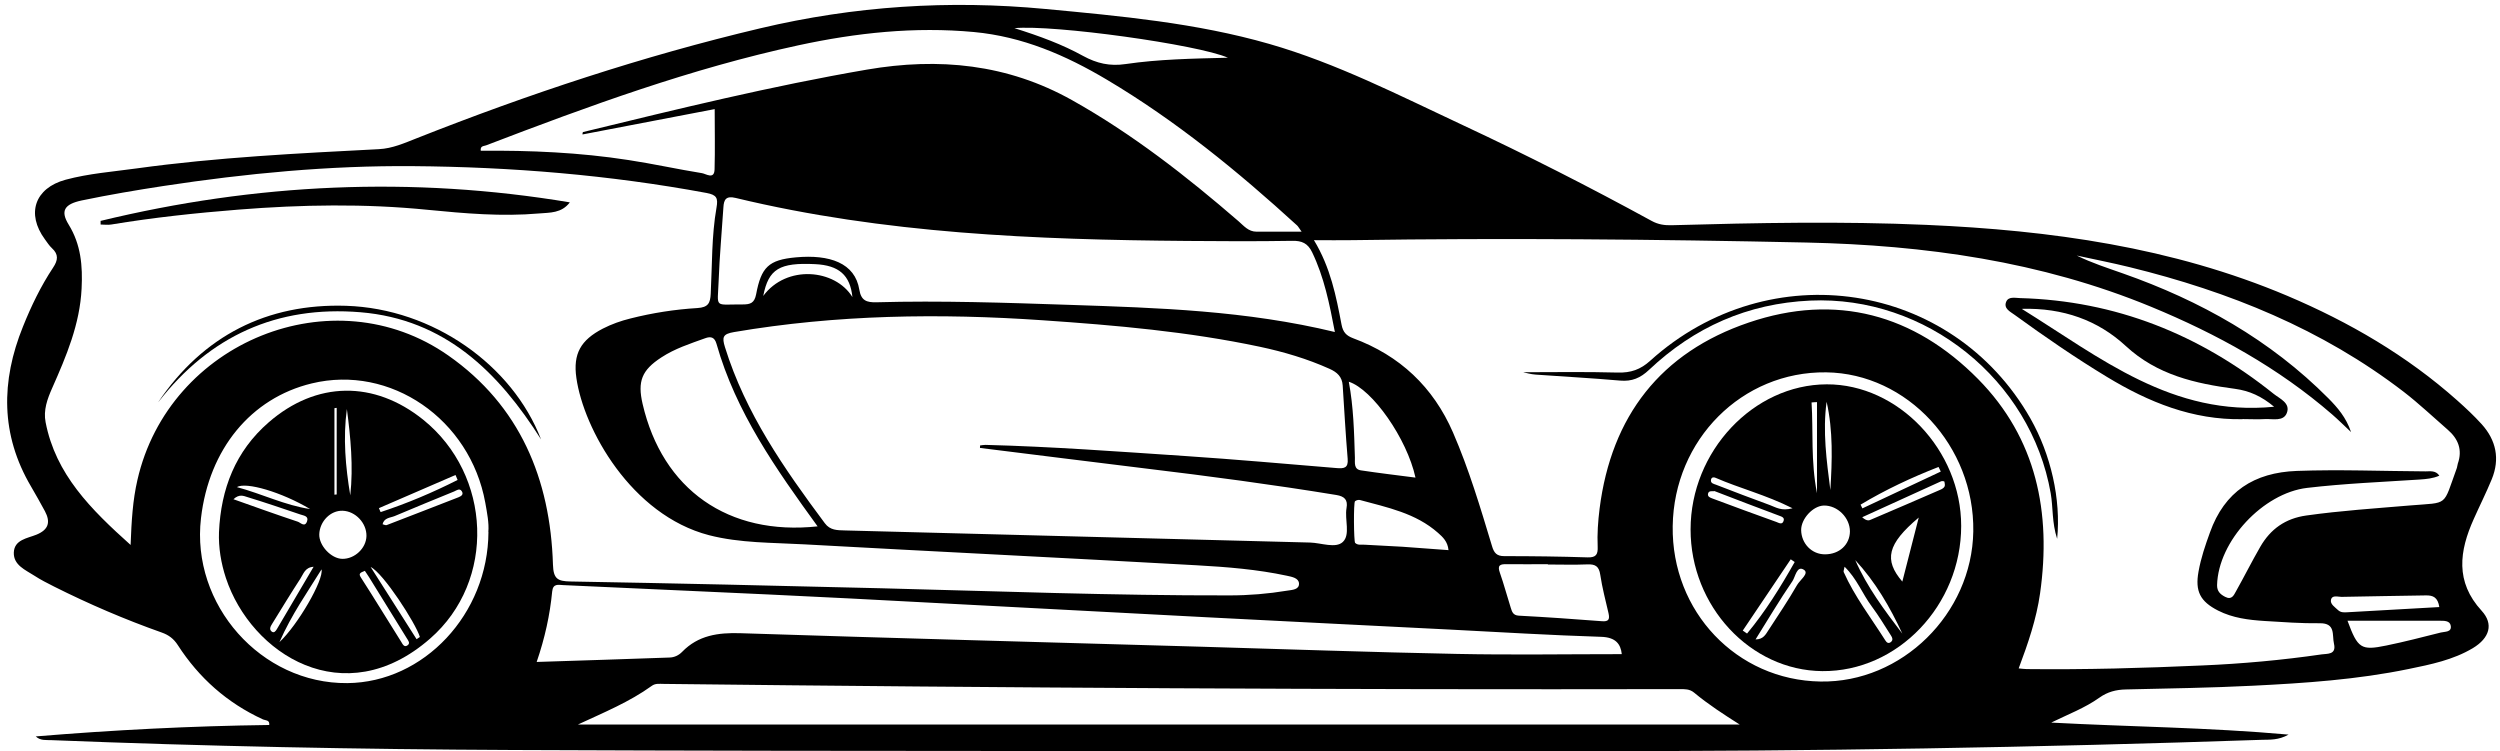
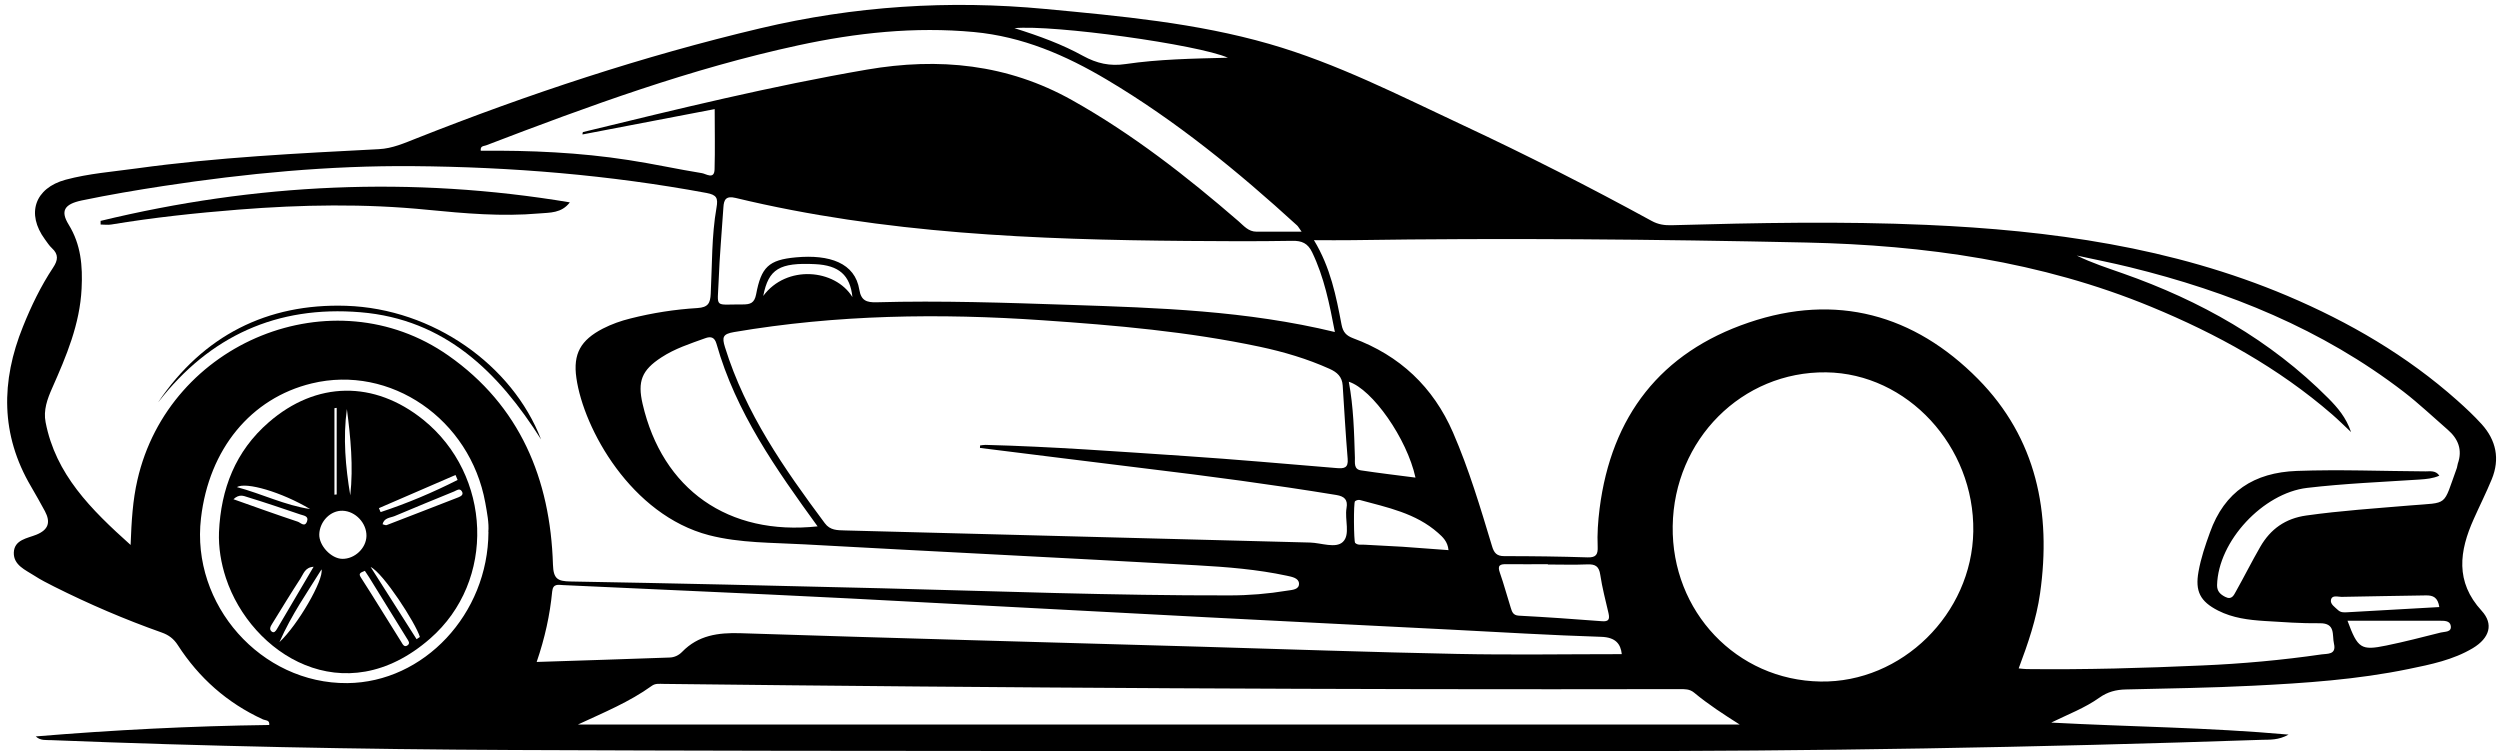
<svg xmlns="http://www.w3.org/2000/svg" height="66.4" preserveAspectRatio="xMidYMid meet" version="1.0" viewBox="17.4 94.6 220.9 66.4" width="220.9" zoomAndPan="magnify">
  <g id="change1_1">
    <path d="m198.68,158.45c6.89.37,13.79.42,20.94,1.06-.9.5-1.64.44-2.35.46-19.9.68-39.81,1.02-59.73,1-31.62-.03-63.24.04-94.87-.1-13.58-.06-27.16-.33-40.73-.87-.47-.02-.97.06-1.38-.33,6.87-.57,13.74-.92,20.63-1.01.06-.47-.35-.39-.57-.5-3.15-1.45-5.64-3.66-7.51-6.56-.36-.56-.8-.89-1.42-1.11-3.25-1.15-6.42-2.51-9.51-4.06-.59-.3-1.19-.6-1.74-.96-.79-.51-1.85-.93-1.82-2.04.04-1.15,1.2-1.26,2.01-1.59,1.07-.44,1.25-1.11.74-2.07-.4-.73-.8-1.46-1.22-2.17-2.71-4.59-2.67-9.32-.72-14.14.73-1.82,1.58-3.58,2.66-5.21.44-.66.5-1.17-.1-1.72-.24-.22-.42-.51-.62-.78-1.67-2.27-.9-4.53,1.83-5.27,2.05-.55,4.18-.71,6.28-1,7.1-.98,14.25-1.33,21.4-1.7,1.2-.06,2.26-.54,3.33-.96,9.91-3.92,19.99-7.26,30.37-9.72,8.32-1.97,16.67-2.51,25.16-1.71,6.67.63,13.34,1.23,19.81,3.09,5.98,1.72,11.5,4.56,17.11,7.18,5.65,2.64,11.21,5.47,16.68,8.46.58.32,1.15.4,1.79.38,7.5-.21,15-.36,22.49-.03,10.94.48,21.7,1.96,31.89,6.27,5.47,2.32,10.56,5.28,15.02,9.25.74.66,1.48,1.35,2.15,2.09,1.28,1.42,1.63,3.07.89,4.87-.49,1.19-1.07,2.34-1.59,3.51-1.27,2.83-1.66,5.54.7,8.11,1.07,1.17.71,2.4-.78,3.3-1.74,1.04-3.71,1.44-5.66,1.84-4.54.94-9.15,1.25-13.77,1.48-3.74.19-7.49.24-11.24.33-.86.02-1.6.21-2.32.72-1.29.92-2.78,1.48-4.25,2.2Zm-65.18-42.63c1.47,2.43,1.96,4.95,2.44,7.47.13.67.42.97,1.03,1.2,4.11,1.52,7.07,4.3,8.82,8.33,1.41,3.25,2.42,6.64,3.44,10.02.18.62.42.9,1.09.9,2.46,0,4.92.03,7.37.11.75.02.91-.27.88-.95-.05-1.12.03-2.24.17-3.36,1.04-8.18,5.4-13.8,13.18-16.44,7.7-2.62,14.61-.73,20.26,4.99,5.17,5.24,6.49,11.81,5.48,18.94-.32,2.26-1.06,4.42-1.89,6.63.32.03.52.06.72.06,5.17.06,10.33-.09,15.49-.32,3.53-.15,7.06-.47,10.57-.98.48-.07,1.31.05,1.08-.94-.18-.77.17-1.83-1.26-1.81-1.62.02-3.25-.1-4.87-.2-1.41-.09-2.81-.26-4.11-.92-1.59-.81-2.04-1.71-1.73-3.44.21-1.19.6-2.33,1.01-3.46,1.29-3.62,3.9-5.3,7.68-5.44,3.79-.14,7.58.02,11.37.04.41,0,.9-.1,1.22.38-.57.25-1.15.3-1.73.34-3.32.22-6.65.35-9.96.74-3.88.46-7.85,4.69-7.95,8.59-.01.55.29.82.72,1.04.58.3.76-.15.95-.49.73-1.3,1.4-2.64,2.15-3.94.9-1.56,2.21-2.5,4.06-2.76,3.05-.43,6.13-.63,9.19-.89,3.44-.29,2.85.16,4.12-3.32.04-.12.04-.25.08-.37.43-1.22.04-2.2-.9-3.01-1.29-1.12-2.53-2.3-3.88-3.34-7.21-5.54-15.44-8.86-24.2-11.01-1.55-.38-3.12-.69-4.69-1.03,1.34.66,2.72,1.1,4.08,1.58,6.83,2.4,13.02,5.87,18.16,11.04.8.81,1.56,1.68,2,2.98-.65-.61-1.14-1.1-1.66-1.55-4.76-4.13-10.21-7.13-16-9.52-9.76-4.03-20.01-5.45-30.47-5.68-13.37-.29-26.74-.41-40.12-.21-1.07.02-2.14,0-3.4,0Zm-104.56,26.94c.08-2.15.19-3.96.6-5.74,2.78-12.23,17.3-18.13,27.47-11.01,6.33,4.43,9.02,10.92,9.25,18.48.04,1.25.4,1.47,1.55,1.49,9.16.16,18.32.37,27.49.6,10.24.26,20.49.65,30.74.63,1.71,0,3.41-.14,5.1-.42.44-.07,1.07-.08,1.04-.64-.03-.48-.62-.58-1.08-.68-2.61-.56-5.27-.77-7.93-.92-11.56-.65-23.12-1.21-34.68-1.85-2.82-.16-5.68-.1-8.44-.81-6.88-1.79-11.08-9.39-11.72-13.89-.31-2.15.39-3.35,2.33-4.36.78-.4,1.6-.69,2.45-.9,1.94-.49,3.92-.8,5.91-.92.97-.06,1.14-.45,1.18-1.27.13-2.53.07-5.09.51-7.6.15-.85.02-1.13-.88-1.3-8.58-1.59-17.24-2.3-25.95-2.37-7.38-.06-14.72.64-22.01,1.75-2.42.37-4.84.78-7.24,1.28-1.57.33-1.9.94-1.16,2.14,1.09,1.77,1.24,3.66,1.14,5.65-.15,3.14-1.35,5.97-2.6,8.79-.43.97-.79,1.96-.58,3.02.89,4.6,3.98,7.68,7.53,10.86Zm75.05-8.59c0-.07,0-.14.01-.21.16-.02.32-.05.48-.05,5.87.15,11.73.59,17.59.98,4.49.3,8.97.7,13.45,1.07.64.05,1.03,0,.96-.82-.18-2.16-.3-4.32-.44-6.48-.05-.77-.49-1.17-1.16-1.47-1.98-.89-4.05-1.5-6.16-1.95-6.32-1.34-12.74-1.9-19.18-2.34-9.13-.63-18.22-.5-27.27,1.04-1,.17-1.09.44-.81,1.34,1.81,5.83,5.23,10.73,8.82,15.55.47.64,1.11.62,1.78.64,13.7.35,27.4.72,41.1,1.07.99.03,2.26.54,2.89-.05.69-.65.15-1.98.33-3,.13-.73-.18-1.03-.89-1.15-5.62-.92-11.27-1.67-16.92-2.35-4.86-.59-9.72-1.21-14.58-1.81Zm31.36-10.23c-.48-2.51-.95-4.85-2.01-7.05-.38-.79-.9-1.03-1.77-1.01-3.08.05-6.16.04-9.25.01-13.42-.11-26.8-.64-39.92-3.8-.84-.2-1.04.13-1.08.83-.14,2.16-.34,4.32-.42,6.48-.09,2.51-.46,2.08,2.14,2.1.66,0,1.02-.12,1.17-.89.45-2.4,1.1-3.05,3.52-3.27,2.97-.27,5.22.49,5.6,2.86.16.97.65,1.13,1.51,1.11,5.71-.16,11.41.04,17.12.23,7.77.26,15.56.5,23.4,2.4Zm-66.91,34.68h102.68c-1.42-.9-2.78-1.78-4.03-2.82-.4-.33-.83-.31-1.29-.31-29.91.06-59.82-.11-89.74-.46-.37,0-.75-.07-1.08.18-1.96,1.41-4.19,2.33-6.54,3.42Zm92.26-6.23c-.1-.88-.53-1.48-1.82-1.52-4.45-.14-8.9-.41-13.35-.64-7.11-.36-14.23-.71-21.34-1.08-10.56-.55-21.13-1.12-31.69-1.67-4.78-.25-9.57-.46-14.35-.68-3.66-.17-7.32-.33-10.98-.5-.44-.02-.91-.16-.98.57-.2,2.07-.64,4.09-1.37,6.22,4.02-.13,7.88-.25,11.74-.39.43-.01.82-.2,1.11-.5,1.43-1.47,3.18-1.71,5.15-1.65,13.53.44,27.06.8,40.59,1.19,7.58.22,15.15.49,22.73.64,4.83.1,9.65.02,14.54.02Zm-28.29-37.32c-.26-.36-.31-.47-.4-.55-5.23-4.78-10.7-9.25-16.81-12.88-3.65-2.17-7.46-3.81-11.74-4.21-5.24-.49-10.4.07-15.5,1.17-9.49,2.05-18.57,5.38-27.6,8.84-.2.08-.54.03-.48.48,4.37-.04,8.73.15,13.05.82,2.17.33,4.33.81,6.5,1.16.34.05,1.09.6,1.11-.34.05-1.74.01-3.48.01-5.32-3.97.76-7.83,1.5-11.68,2.24,0-.18.04-.22.07-.22,8.31-2.02,16.62-4.06,25.06-5.51,6.35-1.09,12.42-.5,18.13,2.7,5.33,2.99,10.11,6.72,14.71,10.7.46.4.87.92,1.58.92,1.24,0,2.48,0,3.98,0Zm-42.76,26.05c-3.69-5.09-7.23-10.1-8.94-16.14-.17-.59-.5-.68-1.01-.49-1.33.48-2.67.91-3.86,1.69-1.74,1.13-2.12,2.12-1.66,4.11,1.75,7.56,7.57,11.67,15.47,10.82Zm88.61,13.7c7.18.12,13.38-5.98,13.5-13.26.12-7.53-5.83-13.97-13-14.06-7.43-.09-13.45,5.94-13.56,13.59-.11,7.55,5.65,13.61,13.05,13.73Zm-117.71-13.22c.07-.78-.11-1.68-.27-2.58-1.34-7.39-8.39-12.23-15.34-10.54-5.37,1.3-9.07,5.8-9.78,11.9-.9,7.65,5.31,14.65,12.93,14.58,6.75-.06,12.44-6.09,12.47-13.36Zm93.62,2.88v-.03c-1.21,0-2.41.02-3.62,0-.58-.01-.87.07-.62.76.36,1.02.63,2.06.96,3.09.11.34.19.67.71.7,2.45.13,4.9.3,7.34.49.6.05.71-.16.59-.7-.26-1.13-.56-2.26-.73-3.4-.11-.76-.44-.95-1.15-.92-1.16.05-2.33.01-3.5.01Zm-47.16-47.4c2.29.72,4.26,1.45,6.09,2.46,1.21.66,2.36.93,3.76.72,2.93-.43,5.9-.48,9.04-.56-2.63-1.16-15.41-2.94-18.89-2.61Zm35.46,39.71c-.75-3.43-3.8-7.79-5.89-8.46.42,2.23.47,4.47.54,6.72.01.43-.11,1.01.52,1.11,1.59.24,3.19.43,4.82.64Zm2.92,6.42c-.07-.76-.51-1.16-.93-1.53-1.97-1.74-4.47-2.24-6.9-2.9-.13-.03-.32.02-.43.11-.14.1-.11,3.56.01,3.68.24.23.55.14.83.16,1.12.07,2.23.11,3.35.18,1.34.09,2.69.2,4.07.3Zm79.44,6.25c.9,2.44,1.19,2.64,3.42,2.18,1.62-.33,3.22-.75,4.82-1.15.35-.09.97-.01.88-.59-.07-.48-.61-.45-1.03-.45-2.65,0-5.3,0-8.09,0Zm8.11-1.21c-.13-.87-.55-1.05-1.18-1.04-2.49.05-4.98.07-7.47.13-.32,0-.85-.2-.93.29-.06.36.36.62.62.87.24.23.53.22.82.2,2.69-.15,5.38-.3,8.14-.46Zm-148.1-27.5c2.05-2.78,6.35-2.39,7.88.1-.2-1.94-1.19-2.81-3.3-2.91-3.13-.15-4.11.41-4.58,2.81Z" />
  </g>
  <g id="change1_2">
-     <path d="m215.55,131.64c-4.41.08-8.29-1.5-11.97-3.73-2.81-1.7-5.51-3.56-8.17-5.49-.38-.28-.98-.55-.75-1.14.2-.51.79-.35,1.23-.34,8.44.23,15.86,3.21,22.41,8.46.54.43,1.51.82,1.16,1.7-.3.76-1.23.5-1.91.53-.66.04-1.33,0-2,0Zm2.79-1.1c-1.1-.92-2.18-1.41-3.44-1.58-3.53-.47-6.89-1.22-9.67-3.79-2.46-2.27-5.52-3.38-9.19-3.28,6.96,4.32,13.3,9.54,22.31,8.65Z" />
-   </g>
+     </g>
  <g id="change1_3">
-     <path d="m152.03,127.49c2.62,0,5.47-.05,8.31.03,1.16.03,2.01-.26,2.89-1.06,10.54-9.5,26.67-7.02,33.58,5.12,1.8,3.17,2.71,7.14,2.36,10.63-.47-1.43-.35-2.76-.57-4.03-1.76-10.04-11.04-17.48-21.25-17.02-5.52.25-10.25,2.35-14.24,6.12-.76.72-1.51,1.04-2.55.95-2.49-.22-4.98-.35-7.47-.53-.44-.03-.88-.16-1.07-.2Z" />
-   </g>
+     </g>
  <g id="change1_4">
    <path d="m26.28,114.12c13.7-3.32,27.52-3.97,41.47-1.64-.73.97-1.77.9-2.71.98-3.29.29-6.57,0-9.84-.32-5.57-.56-11.14-.46-16.71-.02-3.77.3-7.53.7-11.27,1.32-.3.05-.62,0-.93,0,0-.11,0-.22,0-.33Z" />
  </g>
  <g id="change1_5">
    <path d="m31.39,130.12c3.97-5.87,9.62-8.72,16.59-8.5,7.69.25,14.7,5.24,17.23,11.81-3.77-5.96-8.5-10.62-15.96-11.24-7.37-.61-13.33,2.1-17.86,7.94Z" />
  </g>
  <g id="change1_6">
-     <path d="m166.78,141.38c0-6.9,5.55-12.8,12.03-12.82,6.33-.02,11.88,5.83,11.88,12.51,0,7.01-5.61,12.89-12.27,12.83-6.36-.05-11.65-5.74-11.64-12.53Zm14.08.18c0-1.22-1.1-2.31-2.3-2.29-.96.02-2.02,1.17-2.01,2.17.02,1.2.95,2.15,2.11,2.14,1.27,0,2.19-.86,2.2-2.03Zm6.08-1.23c-2.79,2.35-3.09,3.74-1.45,5.66.46-1.78.91-3.56,1.45-5.66Zm-6.55,4.33c-.04.25-.12.4-.08.49.97,2.17,2.42,4.05,3.68,6.04.12.2.29.31.5.13.2-.17.12-.38,0-.56-.56-.87-1.09-1.76-1.71-2.59-.82-1.1-1.31-2.45-2.4-3.5Zm1.55-4.36c.43.39.64.28.81.2,2.02-.86,4.04-1.73,6.06-2.61.15-.06.32-.15.4-.28.07-.11.03-.31,0-.45,0-.04-.22-.07-.3-.03-2.28,1.03-4.56,2.07-6.96,3.17Zm-2.81-2.4c.16-2.61.25-5.22-.33-7.8-.36,2.62,0,5.21.33,7.8Zm6.36,12.69c-1.09-2.35-2.38-4.58-4.16-6.5,1.04,2.38,2.59,4.44,4.16,6.5Zm-14.1-.27c.13.09.26.18.38.26,1.63-1.96,2.96-4.11,4.21-6.32-.12-.08-.24-.16-.35-.24-1.41,2.1-2.83,4.2-4.24,6.3Zm-2.52-12.32c-.25.01-.49-.05-.55.23-.05.27.2.34.37.41,1.89.71,3.78,1.4,5.67,2.08.2.07.5.28.63-.07.13-.33-.17-.4-.4-.49-.96-.36-1.93-.72-2.89-1.09-.96-.36-1.92-.74-2.84-1.09Zm3.65,13.1c.69,0,.9-.45,1.15-.83.86-1.32,1.74-2.62,2.52-3.98.25-.44,1.09-1.02.61-1.34-.63-.42-.76.62-1.02,1-1.15,1.68-2.18,3.43-3.26,5.15Zm3.27-11.59c-2.39-1.2-4.67-1.76-6.8-2.69-.17-.08-.35-.05-.4.14-.08.35.23.39.44.47,1.58.61,3.16,1.22,4.76,1.8.52.19,1.01.55,2,.28Zm13.1-3.24c-.07-.14-.13-.27-.2-.41-2.38.93-4.69,2.01-6.89,3.33.05.11.11.22.16.33,2.31-1.08,4.62-2.17,6.92-3.25Zm-10.94,1.91v-8.05c-.16,0-.32.02-.48.03.16,2.57-.08,5.16.48,8.02Z" />
-   </g>
+     </g>
  <g id="change1_7">
    <path d="m36.75,141.61c.17-3.81,1.45-7.14,4.39-9.69,4.21-3.66,9.32-3.72,13.66-.23,6.05,4.88,6.45,14.24.6,19.34-7.6,6.64-15.82,1.36-18.04-5.36-.43-1.31-.66-2.67-.61-4.07Zm10.89,2.37c1.1.02,2.12-.94,2.14-2.02.02-1.14-.97-2.19-2.1-2.23-1.07-.04-2.03.93-2.07,2.08-.03,1,1.05,2.15,2.03,2.17Zm2,1.06c-.44.17-.57.25-.35.59,1.21,1.88,2.37,3.79,3.56,5.68.12.19.25.52.55.32.29-.19.06-.44-.06-.64-1.11-1.8-2.22-3.6-3.33-5.39-.13-.21-.27-.41-.37-.56Zm1.56-4.12c.13.03.26.11.36.08,2.12-.81,4.23-1.64,6.35-2.46.25-.1.48-.25.29-.54-.19-.29-.45-.07-.66.02-1.76.72-3.52,1.44-5.27,2.18-.39.16-.93.14-1.07.73Zm3.01,10.16c.1-.07.19-.13.29-.2-.36-1.2-3.24-5.66-4.35-6.18l4.06,6.38Zm-6.16-20.34c-.35,2.56-.12,5.1.3,7.63.28-2.56.03-5.1-.3-7.63Zm-10.03,7.97c1.97.7,3.83,1.37,5.7,1.99.22.07.61.53.81-.03.17-.49-.32-.51-.59-.61-1.56-.53-3.12-1.06-4.69-1.54-.32-.1-.71-.29-1.22.19Zm4.07,12.63c1.62-1.51,3.93-5.5,3.72-6.43-1.28,2.07-2.63,3.96-3.72,6.43Zm4.86-13.03c.07,0,.14-.01.2-.02v-7.65c-.07,0-.14.02-.2.03v7.65Zm10.88-1.31c-.06-.14-.12-.29-.18-.43-2.26.98-4.51,1.95-6.77,2.93.05.12.1.23.15.35,2.34-.77,4.61-1.73,6.8-2.84Zm-13.03,2.58c-2.54-1.51-5.67-2.42-6.47-1.94,2.23.6,4.25,1.61,6.47,1.94Zm.31,5.1c-.77.05-.89.63-1.17,1.05-.86,1.32-1.67,2.66-2.5,4-.13.21-.28.47-.04.67.21.17.36-.03.47-.22,1.08-1.83,2.16-3.67,3.24-5.5Z" />
  </g>
</svg>